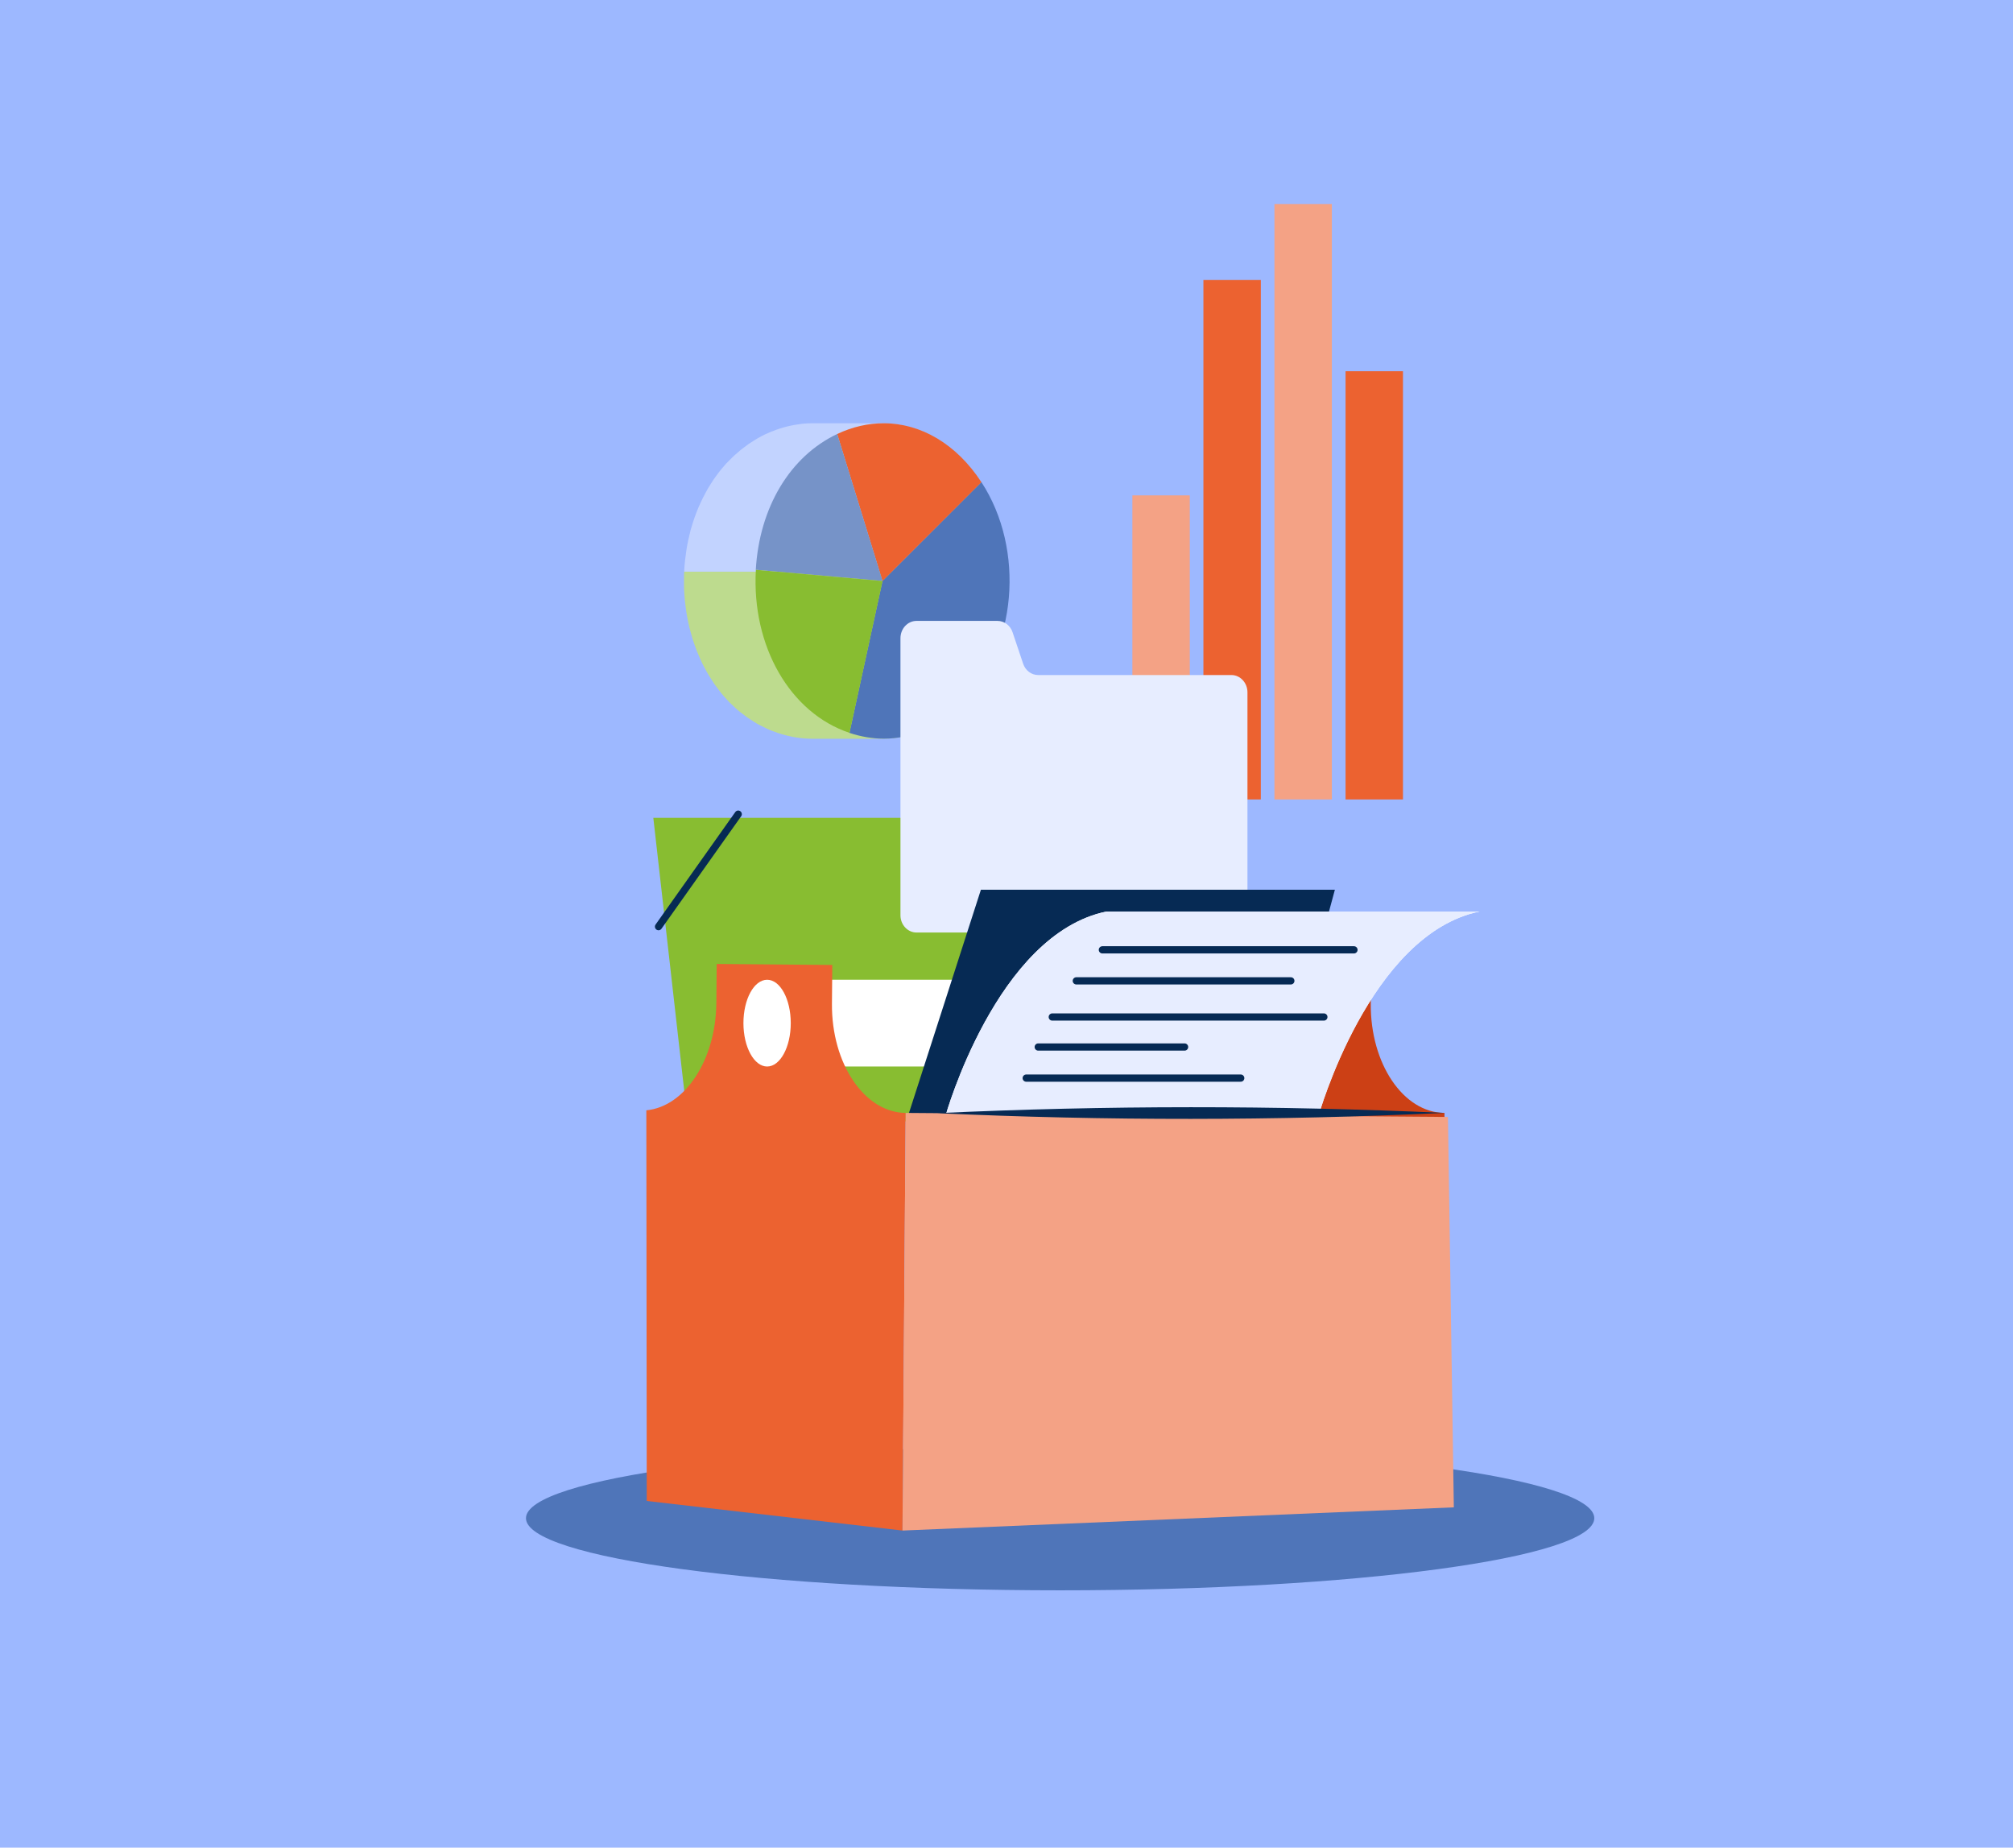
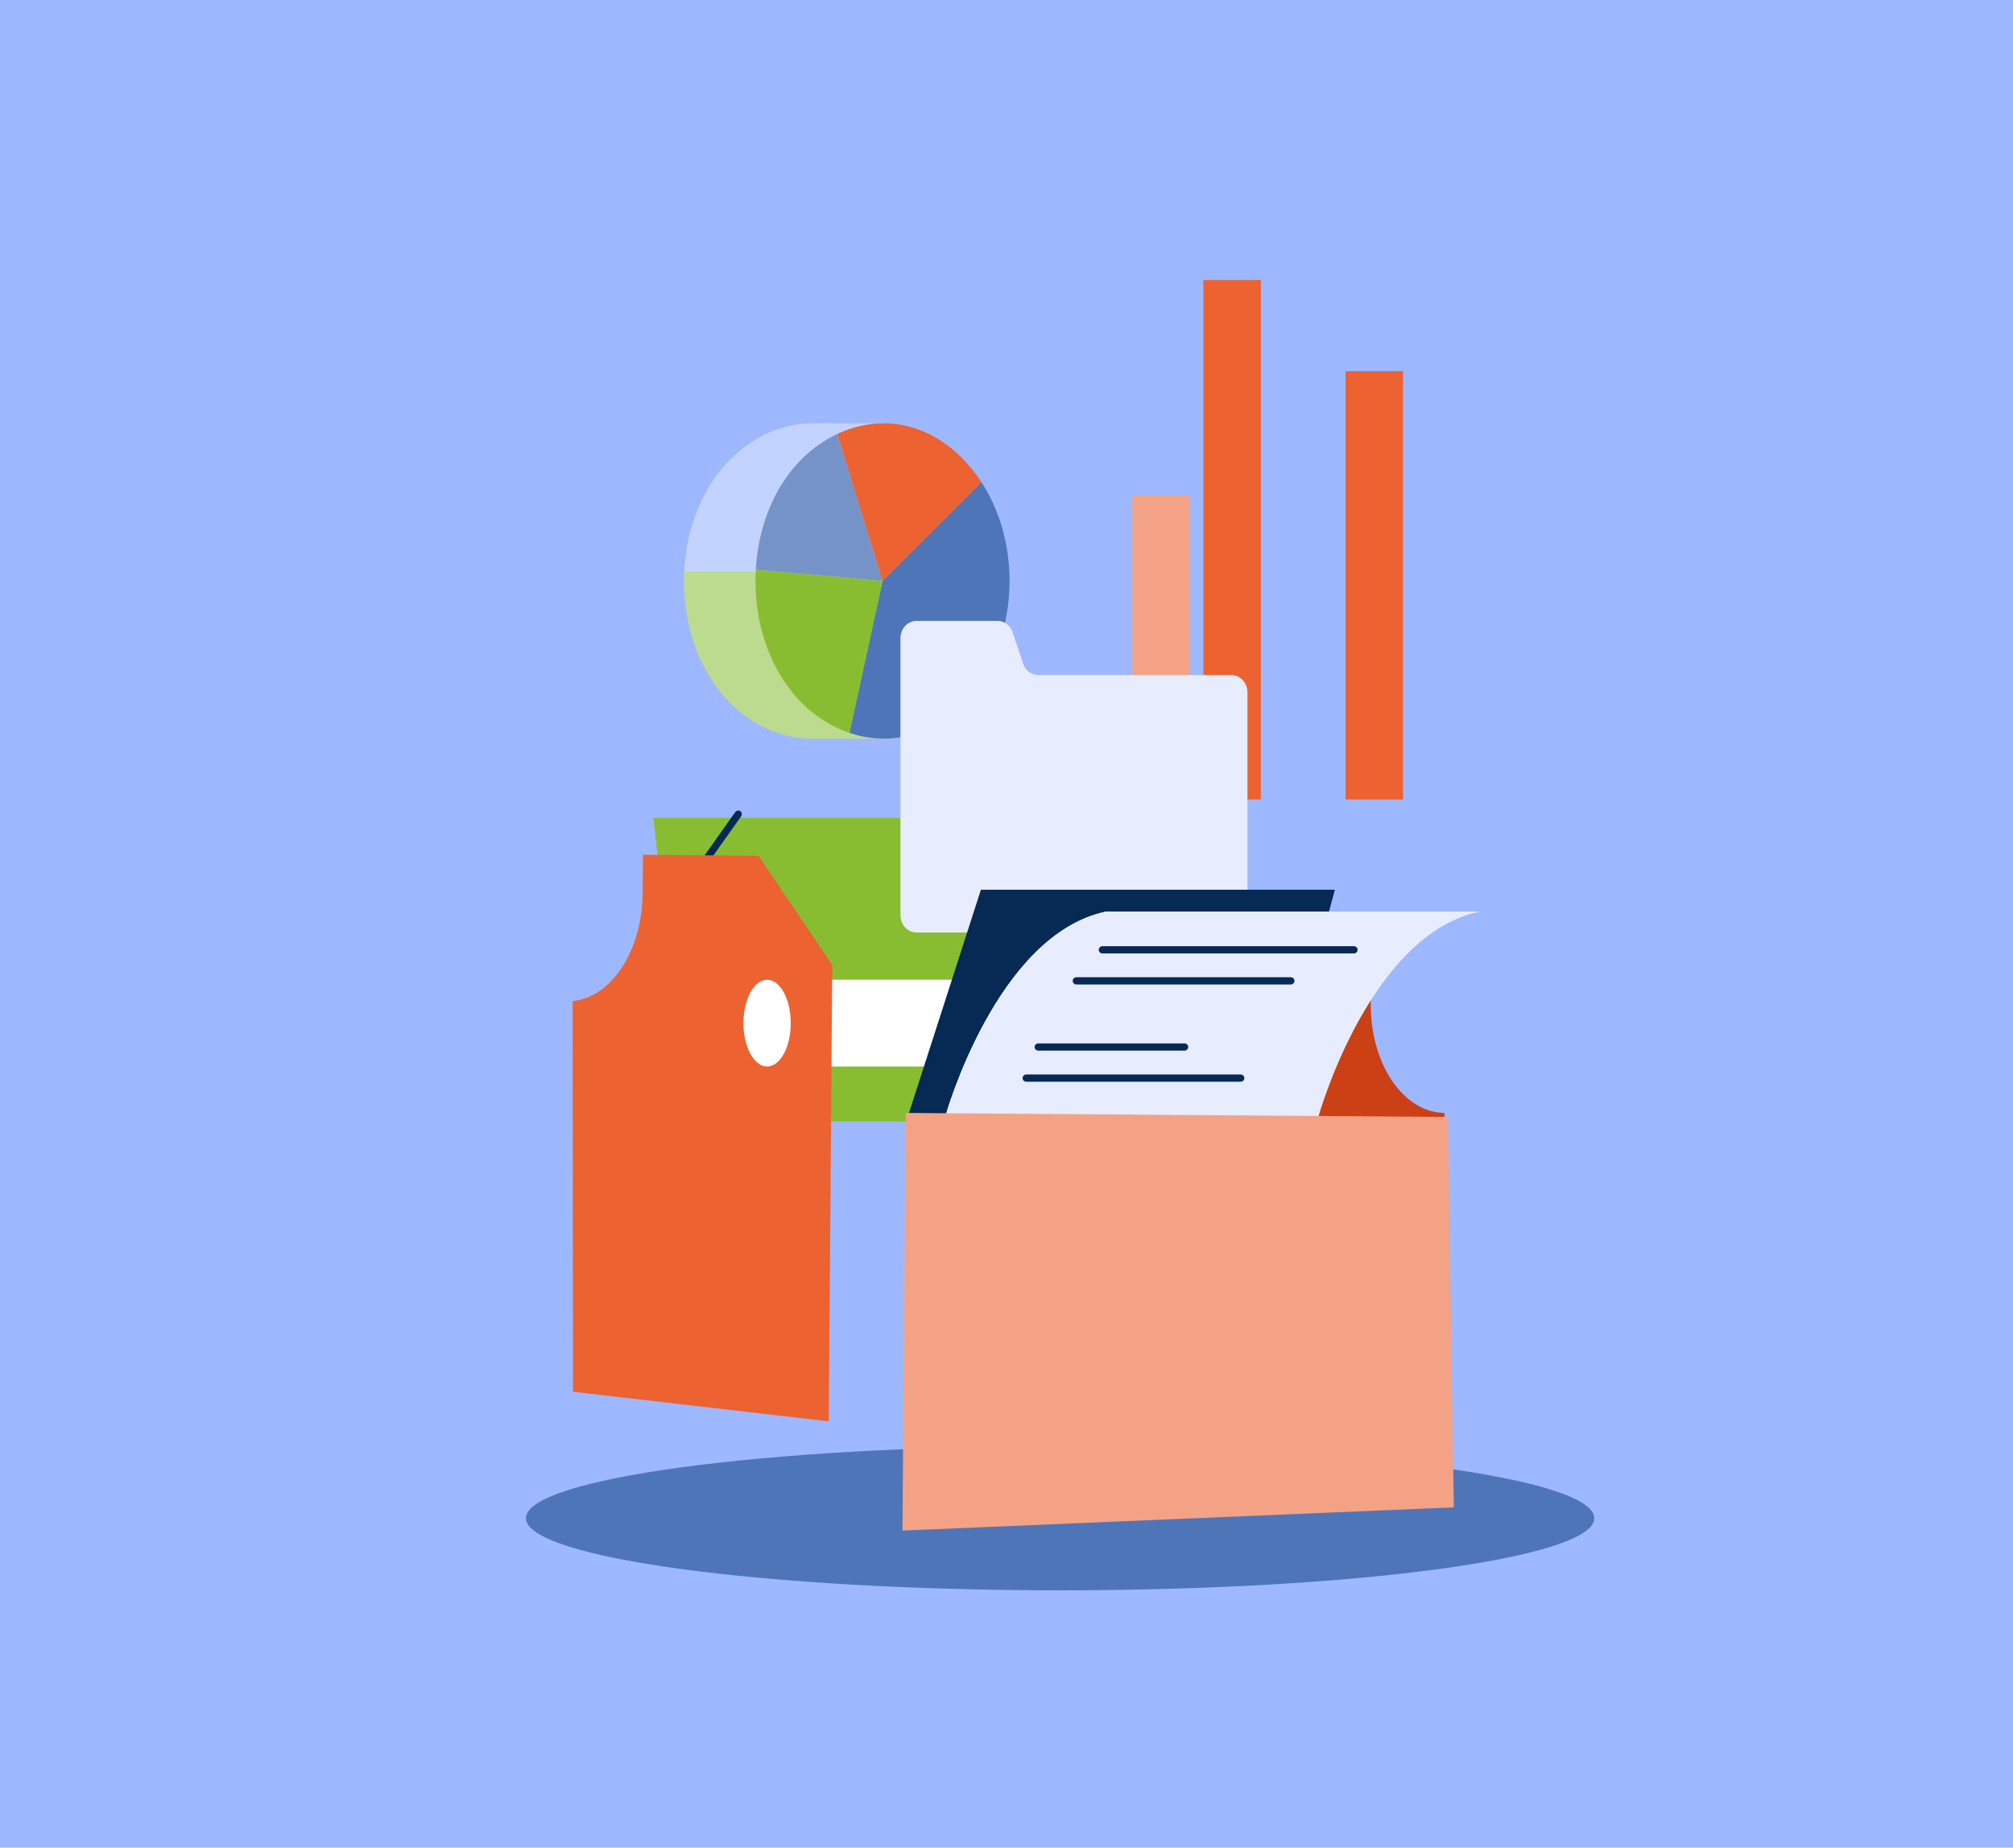
<svg xmlns="http://www.w3.org/2000/svg" id="Calque_1" data-name="Calque 1" viewBox="0 0 239.47 219.79">
  <defs>
    <style>
      .cls-1 {
        fill: #88bd31;
      }

      .cls-2 {
        fill: #ec6230;
      }

      .cls-3 {
        fill: #bddb8e;
      }

      .cls-4 {
        fill: #c2d3ff;
      }

      .cls-5 {
        fill: #fff;
      }

      .cls-6 {
        fill: #cc4015;
      }

      .cls-7 {
        fill: #e2eaff;
      }

      .cls-8 {
        fill: #f4a285;
      }

      .cls-9 {
        fill: #9db8ff;
      }

      .cls-10 {
        fill: none;
        stroke: #062a54;
        stroke-linecap: round;
        stroke-linejoin: round;
        stroke-width: .86px;
      }

      .cls-11 {
        fill: #062a54;
      }

      .cls-12 {
        fill: #e7edff;
      }

      .cls-13 {
        fill: #4f75b9;
      }

      .cls-14 {
        fill: #7693c8;
      }
    </style>
  </defs>
  <rect class="cls-9" x="-9.29" y="-13.14" width="252.26" height="242.23" />
  <path class="cls-3" d="M81.37,68.45c0,.18,0,.35,0,.53,0,.26,0,.53,0,.8,0,.28.02.57.04.85.02.26.03.52.06.78.03.28.06.56.1.83.03.25.07.51.11.76.04.27.1.54.15.81.05.25.1.49.16.74.06.26.14.52.21.78.06.24.13.47.2.71.08.26.17.51.26.76.08.22.16.45.25.67.1.25.21.49.31.73.1.21.19.43.29.64.11.24.24.46.36.69.11.2.21.41.33.6.13.23.28.44.41.66.12.19.24.38.36.56.15.21.31.41.46.62.13.17.26.35.4.52.16.2.34.39.51.58.14.16.28.32.43.47.18.18.38.36.56.53.15.14.3.29.46.42.2.17.41.33.62.48.16.12.31.25.47.36.23.16.46.3.69.45.16.1.31.2.46.29.27.15.55.29.83.42.13.06.26.14.39.2.42.19.85.36,1.29.5,1.38.46,2.76.69,4.11.69h8.41c3.35,0,6.54-1.42,9.32-4.2,3.95-3.95,5.86-9.86,5.58-15.69h-38.57c0,.16-.02.31-.02.47" />
  <path class="cls-4" d="M105.01,50.35h-8.41c-.39,0-.78.02-1.17.06-.04,0-.08.01-.12.02-.12.01-.23.04-.35.05-.31.04-.61.09-.92.16-.14.03-.28.07-.43.1-.3.07-.59.16-.89.26-.13.04-.26.08-.39.13-.42.15-.84.32-1.25.51-.36.17-.7.35-1.04.55-.11.06-.21.14-.32.2-.23.14-.45.28-.67.43-.13.09-.25.18-.37.28-.19.14-.39.28-.57.43-.13.11-.25.22-.38.33-.17.15-.35.29-.51.45-.12.12-.24.25-.37.37-.16.16-.32.31-.47.47-.12.13-.24.27-.35.41-.14.17-.29.33-.42.5-.12.14-.22.3-.33.44-.13.18-.26.35-.38.53-.11.16-.21.32-.31.48-.12.18-.24.37-.35.56-.02.04-.05.08-.07.12-.07.12-.13.25-.2.37-.11.21-.22.41-.33.62-.09.17-.16.34-.25.52-.1.21-.2.43-.29.64-.08.18-.15.36-.22.55-.09.22-.17.44-.25.66-.07.19-.13.38-.19.57-.07.23-.14.46-.21.69-.02.09-.05.17-.08.26-.02.06-.03.13-.04.19-.17.66-.32,1.33-.43,2.02-.01.1-.03.19-.04.28-.11.73-.2,1.47-.24,2.24h0,0c0,.07,0,.13,0,.2h38.57c-.18-3.75-1.26-7.48-3.31-10.63-2.97-4.55-7.21-7.01-11.64-7.01" />
  <path class="cls-13" d="M116.75,57.35c5.24,8.04,4.22,19.82-2.27,26.32-2.78,2.78-5.97,4.2-9.33,4.2-1.35,0-2.72-.23-4.1-.69l3.93-18.07,11.76-11.76Z" />
  <path class="cls-2" d="M105.11,50.35c4.43,0,8.67,2.46,11.64,7.01l-11.77,11.76-5.39-17.49c1.82-.86,3.69-1.28,5.52-1.28" />
  <path class="cls-14" d="M99.6,51.63l5.39,17.48-15.08-1.33c.43-7.42,4.07-13.49,9.68-16.15" />
  <path class="cls-1" d="M89.91,67.78l15.08,1.34-3.93,18.06c-7.09-2.37-11.66-10.33-11.14-19.4" />
  <polygon class="cls-1" points="119.83 97.29 87.31 97.29 85.02 97.29 77.72 97.29 79.18 110.17 79.64 114.22 81.81 133.4 125.35 133.4 119.83 97.29" />
  <line class="cls-10" x1="87.82" y1="96.85" x2="78.34" y2="110.23" />
  <rect class="cls-2" x="160.07" y="44.16" width="6.83" height="50.94" />
-   <rect class="cls-8" x="151.61" y="24.27" width="6.83" height="70.83" />
  <rect class="cls-2" x="143.16" y="33.31" width="6.83" height="61.79" />
  <rect class="cls-8" x="134.71" y="58.93" width="6.83" height="36.17" />
  <path class="cls-13" d="M189.66,180.6c0,4.74-28.45,8.58-63.54,8.58s-63.55-3.84-63.55-8.58,28.45-8.58,63.55-8.58,63.54,3.84,63.54,8.58" />
  <path class="cls-12" d="M118.66,73.86c.81,0,1.53.54,1.8,1.36l1.25,3.72c.27.82.99,1.36,1.79,1.36h22.99c1.05,0,1.91.92,1.91,2.06v26.52c0,1.14-.86,2.05-1.91,2.05h-37.46c-1.05,0-1.91-.92-1.91-2.05v-32.96c0-1.14.86-2.06,1.91-2.06h9.63Z" />
  <path class="cls-6" d="M163.11,114.8l-.04,4.6c-.06,7.13,3.87,12.95,8.77,12.99l-.38,45.37-31.49,1.88.39-47.53c4.9.04,8.92-5.7,8.98-12.83l.04-4.6,13.75.12Z" />
  <path class="cls-5" d="M95.81,116.55h60.28c1.55,0,2.81,2.31,2.81,5.16s-1.26,5.16-2.81,5.16h-59.14" />
-   <path class="cls-2" d="M99.01,114.8l-.04,4.6c-.06,7.13,3.87,12.95,8.77,12.99l-.38,49.68-30.42-3.52-.05-46.47c4.6-.44,8.28-5.99,8.33-12.81l.04-4.6,13.75.12Z" />
+   <path class="cls-2" d="M99.01,114.8l-.04,4.6l-.38,49.68-30.42-3.52-.05-46.47c4.6-.44,8.28-5.99,8.33-12.81l.04-4.6,13.75.12Z" />
  <path class="cls-5" d="M94.07,121.71c0,2.85-1.26,5.16-2.81,5.16s-2.82-2.31-2.82-5.16,1.26-5.16,2.82-5.16,2.81,2.31,2.81,5.16" />
  <polygon class="cls-11" points="107.81 133.4 116.69 105.84 158.8 105.84 151.35 133.4 107.81 133.4" />
  <path class="cls-7" d="M131.33,108.4h.21c-.13,0-.21,0-.21,0" />
  <path class="cls-5" d="M156.84,132.77s6.06-21.65,19.17-24.34h-44.37c-13.11,2.68-19.17,24.34-19.17,24.34h44.36Z" />
  <path class="cls-12" d="M156.84,132.77s6.06-21.65,19.17-24.34h-44.37c-13.11,2.68-19.17,24.34-19.17,24.34h44.36Z" />
  <polygon class="cls-8" points="107.74 132.39 172.25 132.87 172.95 179.31 107.36 182.07 107.74 132.39" />
  <line class="cls-10" x1="131.14" y1="112.99" x2="161.07" y2="112.99" />
  <line class="cls-10" x1="128.04" y1="116.68" x2="153.56" y2="116.68" />
-   <line class="cls-10" x1="125.18" y1="120.98" x2="157.49" y2="120.98" />
  <line class="cls-10" x1="123.51" y1="124.55" x2="140.92" y2="124.55" />
  <line class="cls-10" x1="122.08" y1="128.25" x2="147.6" y2="128.25" />
-   <path class="cls-11" d="M171.84,132.39c-20.11.93-40.26.95-60.37.03,20.11-.94,40.26-.94,60.37-.03" />
</svg>